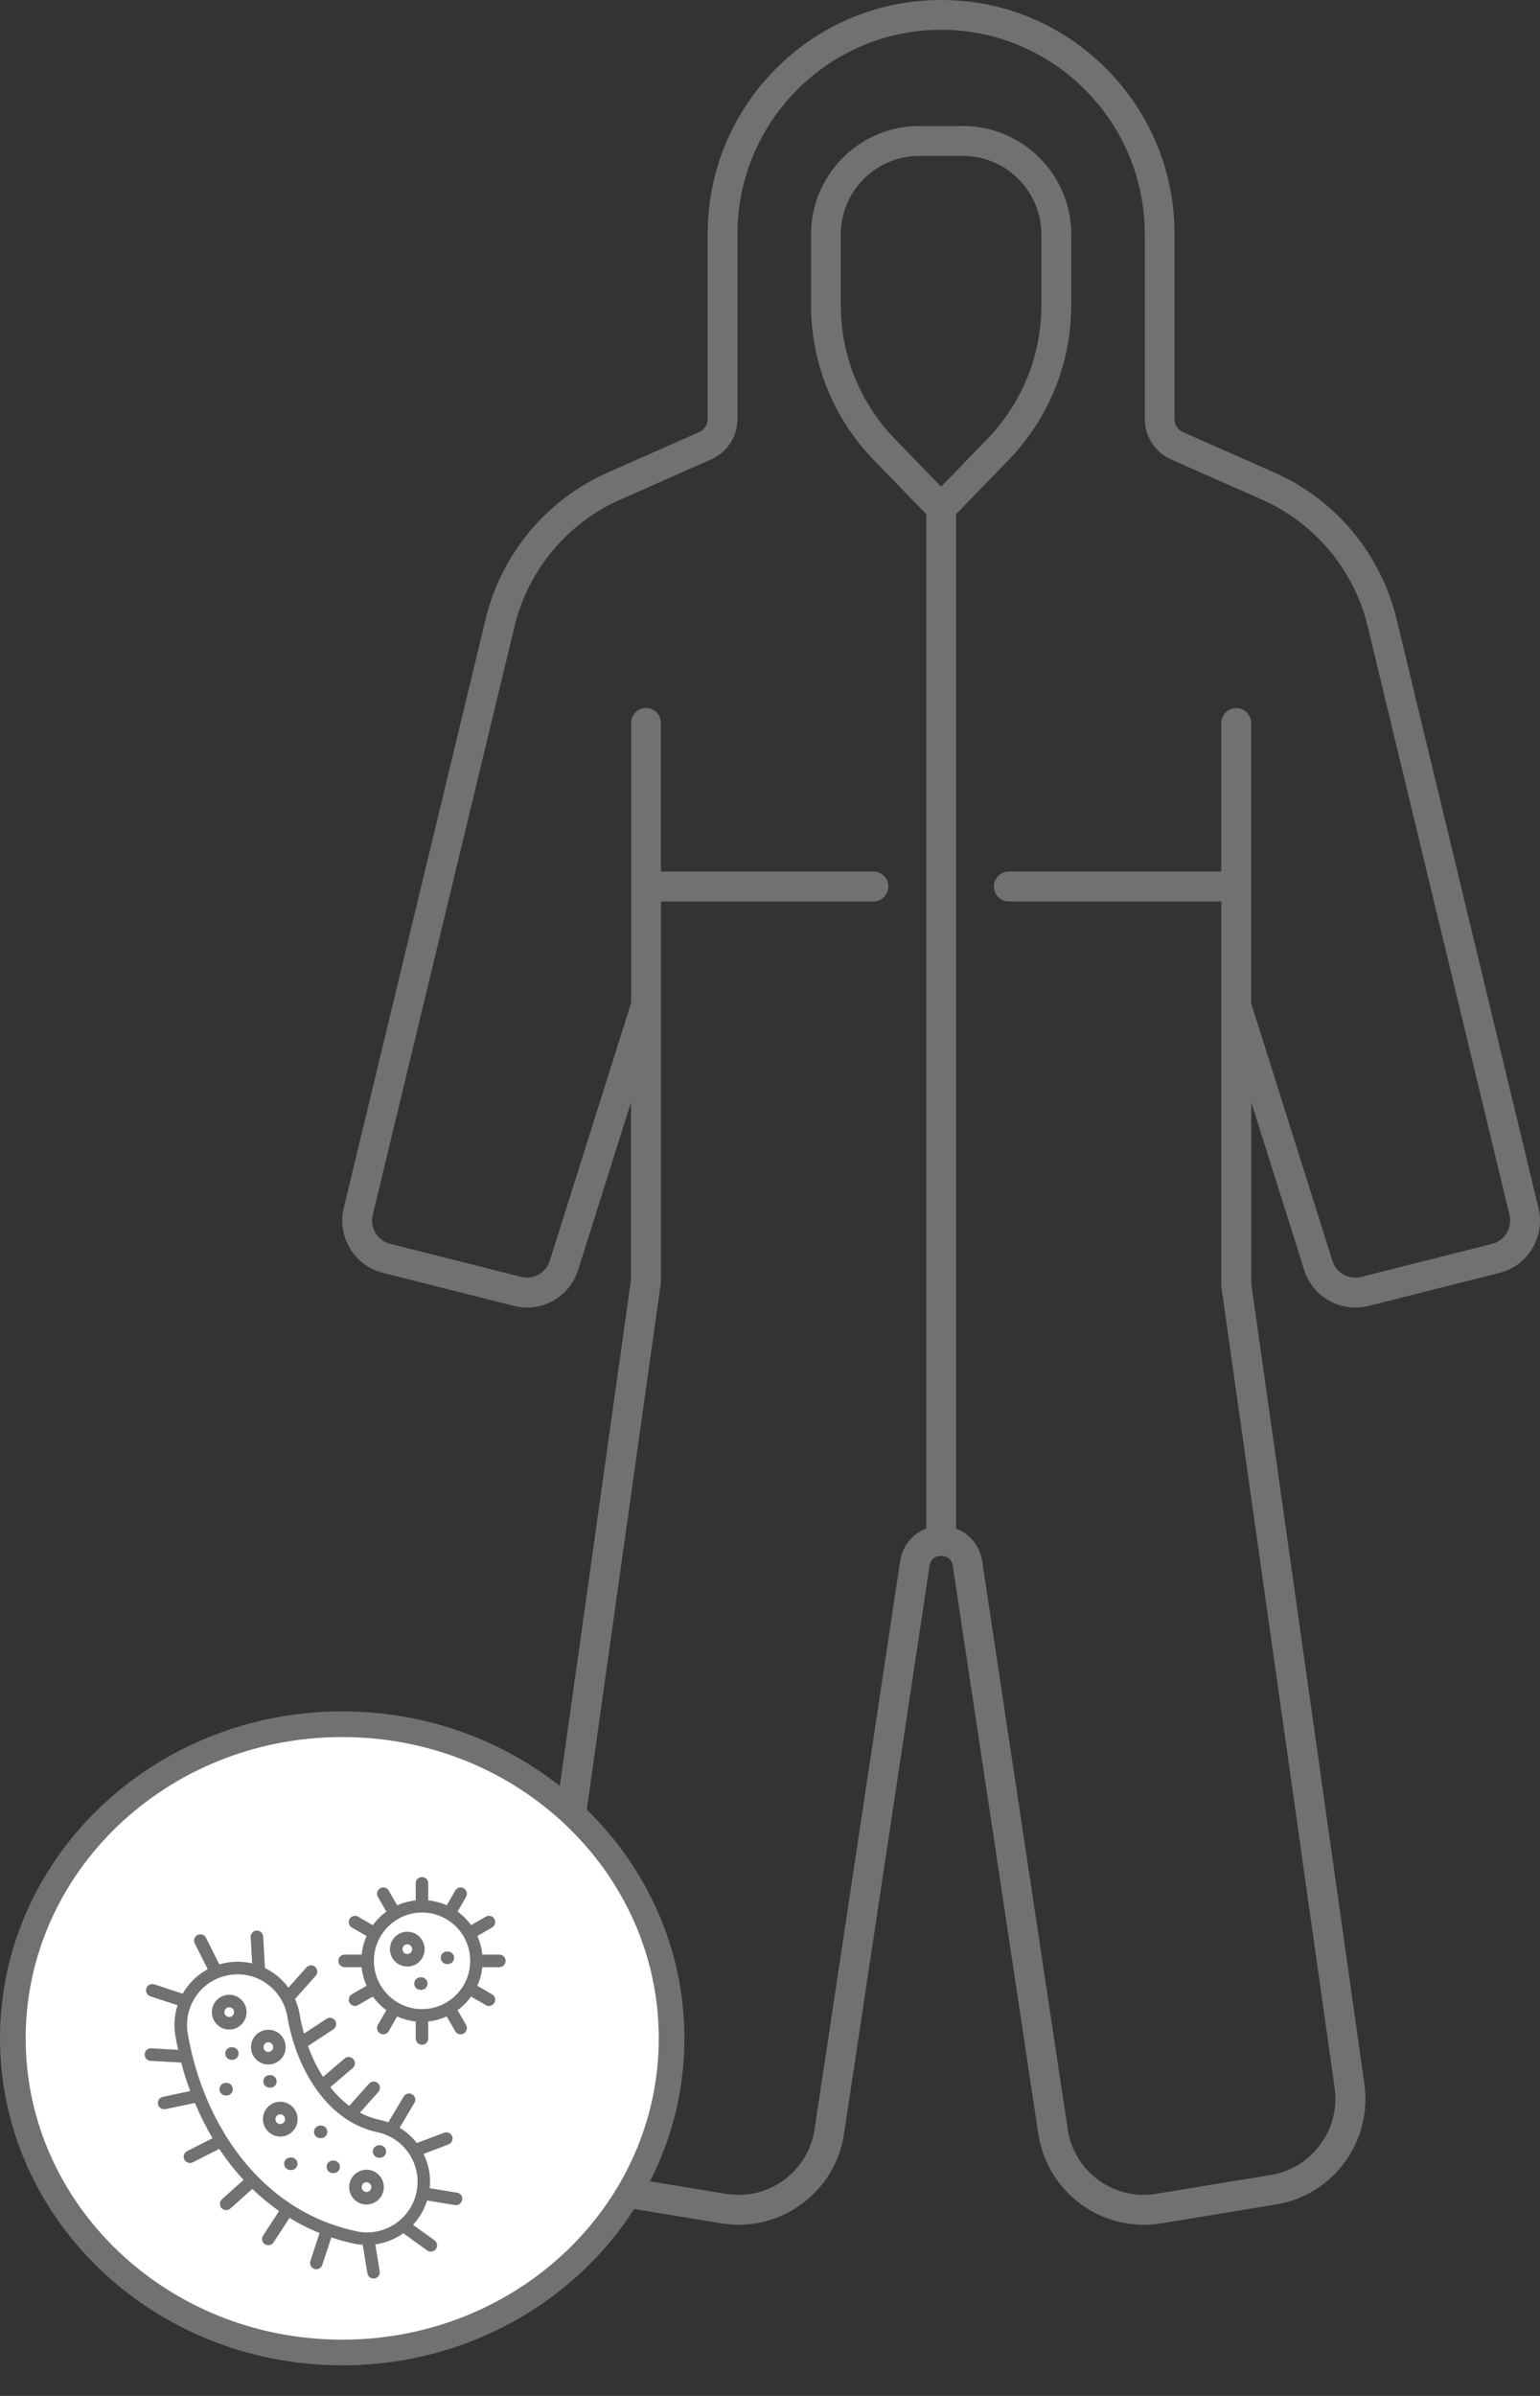
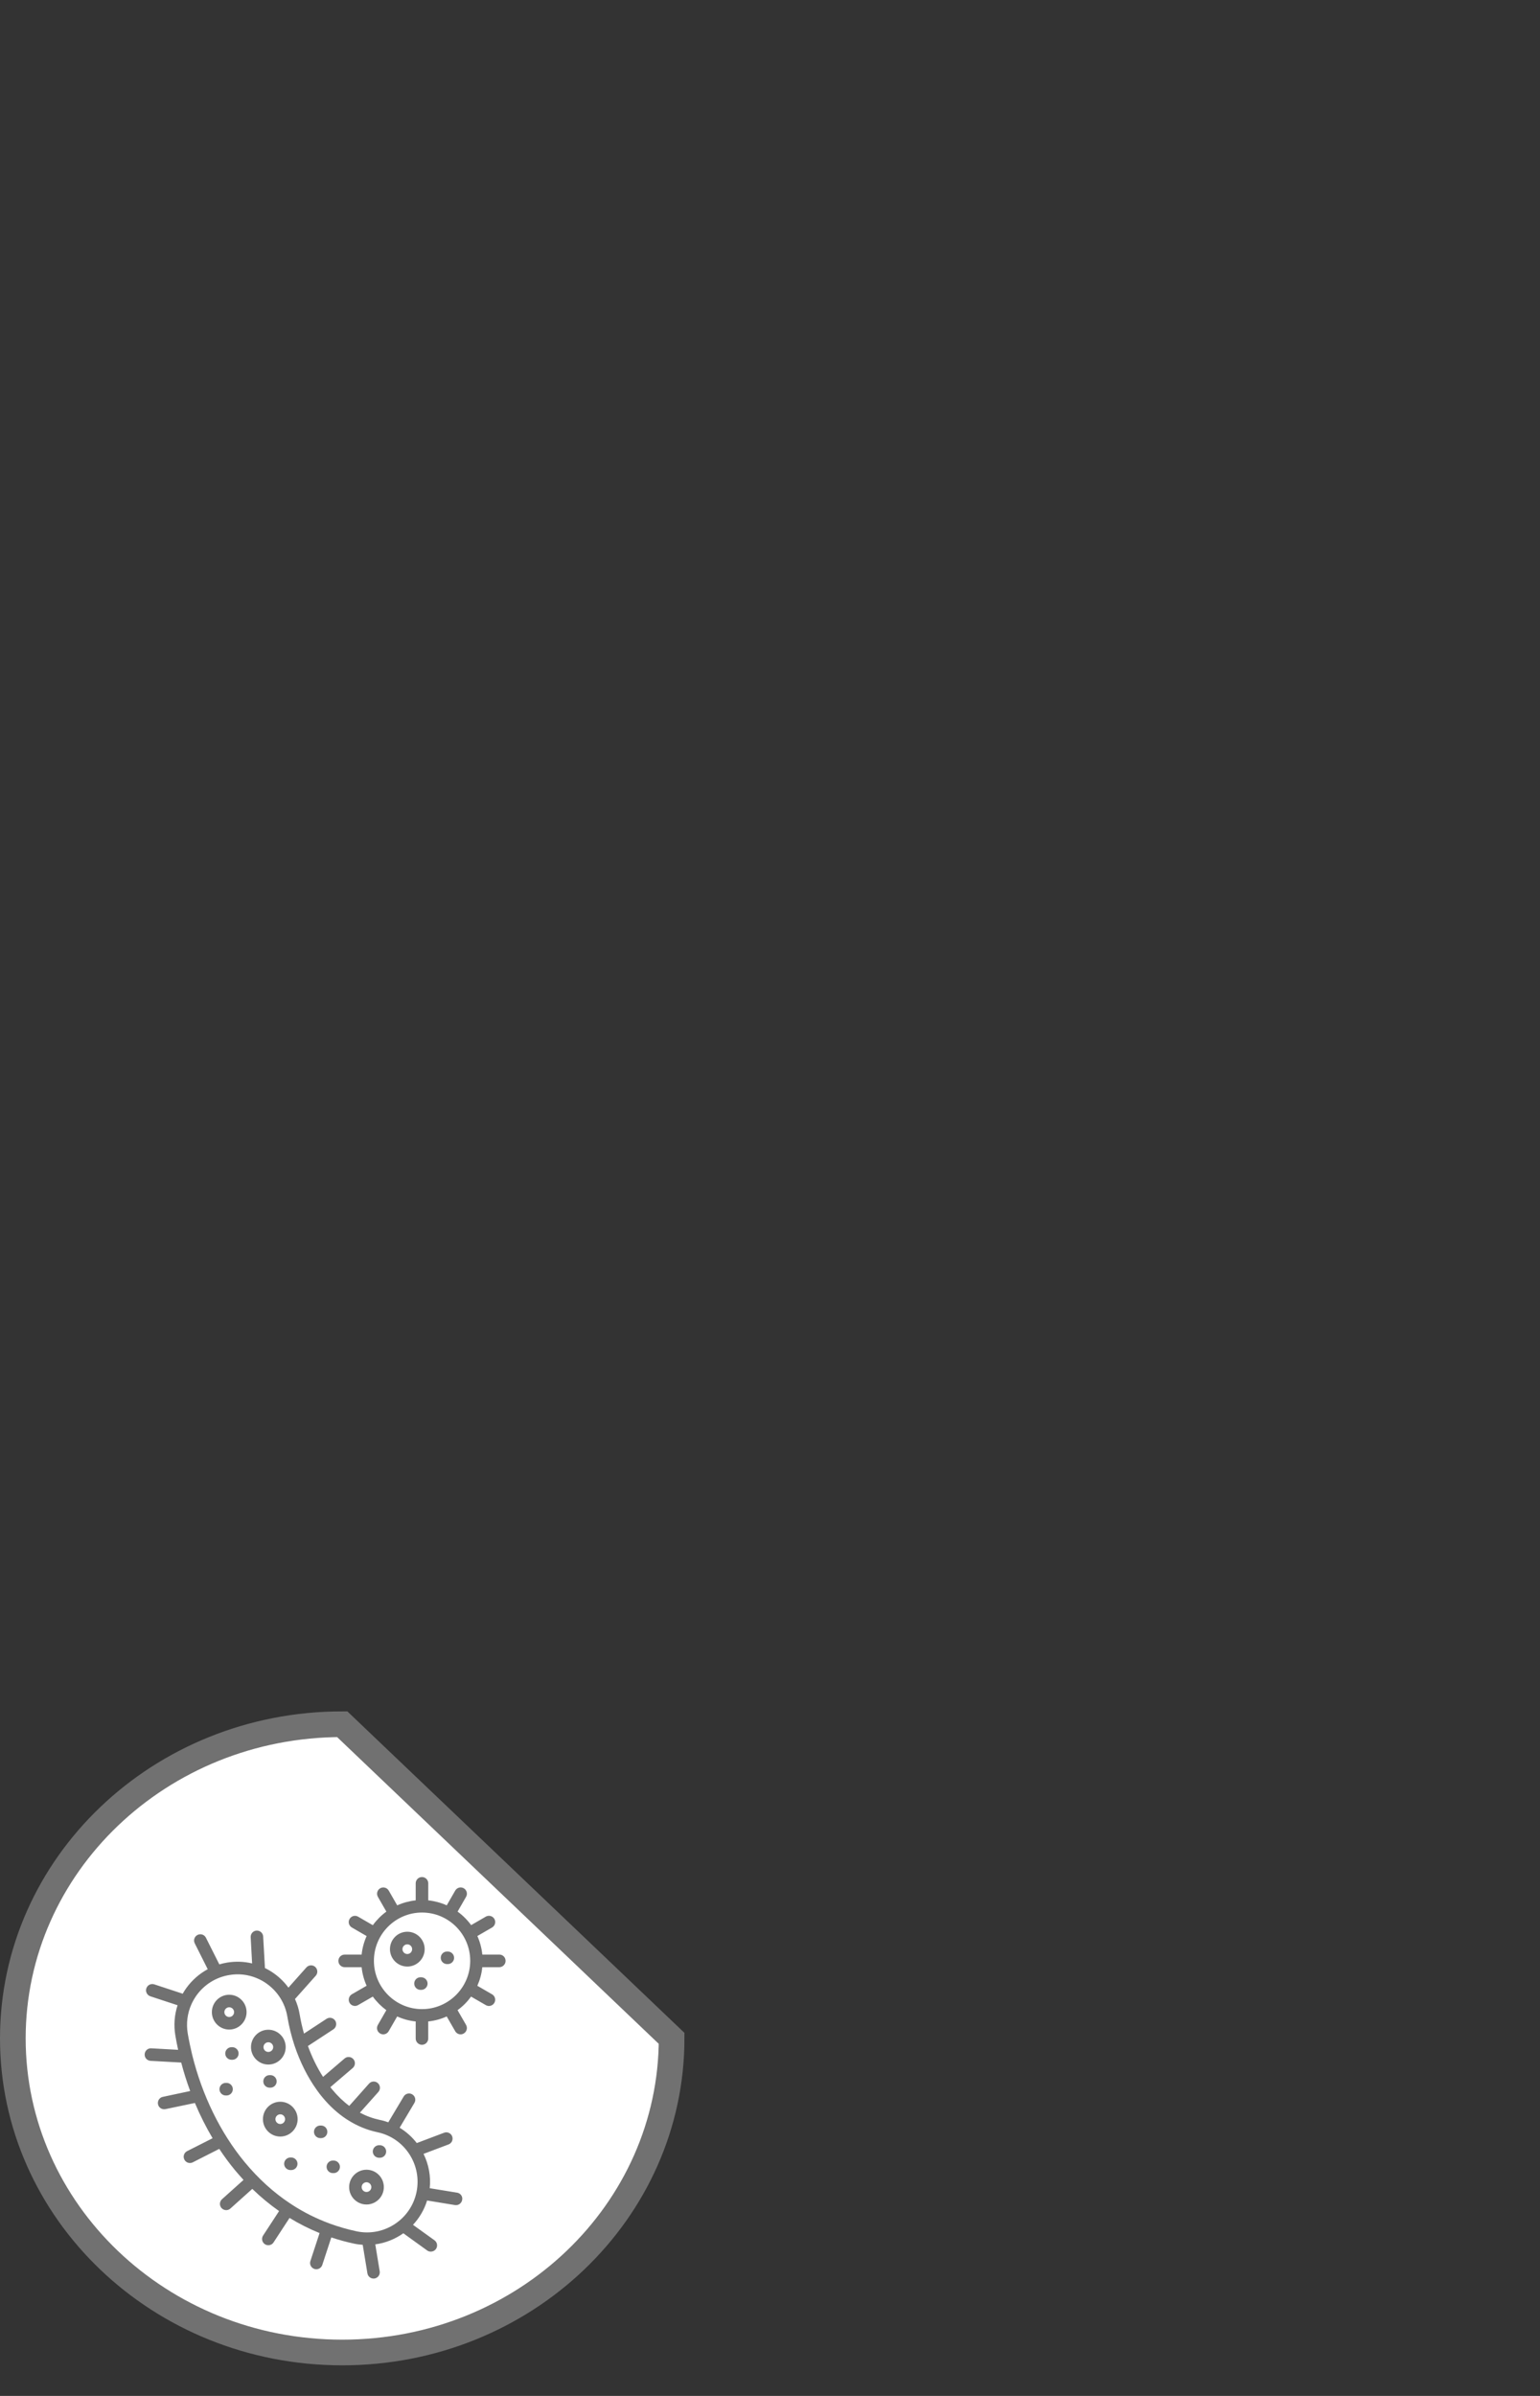
<svg xmlns="http://www.w3.org/2000/svg" width="45" height="70" viewBox="0 0 45 70" fill="none">
  <rect x="0" y="0" width="45" height="70" fill="#333333" stroke="none" />
-   <path d="M44.956 35.296L40.81 18.088C40.584 17.153 40.139 16.268 39.523 15.528C38.907 14.789 38.117 14.194 37.238 13.806L34.566 12.624C34.418 12.558 34.321 12.41 34.321 12.247V6.842C34.321 5.015 33.612 3.297 32.324 2.005C31.035 0.711 29.323 0 27.5 0C25.677 0 23.965 0.711 22.676 2.003C21.388 3.296 20.679 5.015 20.679 6.841V12.245C20.679 12.408 20.582 12.558 20.433 12.623L17.762 13.804C16.883 14.192 16.093 14.789 15.477 15.527C14.861 16.266 14.416 17.151 14.19 18.087L10.044 35.294C9.842 36.128 10.354 36.978 11.184 37.187L15.018 38.154C15.146 38.186 15.274 38.202 15.4 38.202C16.069 38.202 16.685 37.77 16.893 37.104L18.439 32.204V37.383L15.135 60.885C15.022 61.698 15.225 62.511 15.711 63.173C16.196 63.835 16.909 64.272 17.718 64.406L21.076 64.957C21.248 64.985 21.418 64.999 21.587 64.999C22.24 64.999 22.876 64.793 23.415 64.4C24.095 63.905 24.538 63.173 24.664 62.341L27.162 45.75C27.202 45.478 27.432 45.457 27.502 45.457C27.572 45.457 27.801 45.478 27.841 45.75L30.34 62.341C30.466 63.173 30.909 63.905 31.588 64.4C32.268 64.895 33.097 65.094 33.927 64.959L37.286 64.407C38.094 64.274 38.807 63.837 39.292 63.175C39.777 62.513 39.982 61.7 39.868 60.885L36.564 37.511V32.205L38.11 37.106C38.32 37.771 38.937 38.203 39.604 38.203C39.73 38.203 39.858 38.188 39.985 38.156L43.82 37.188C44.646 36.98 45.157 36.13 44.956 35.296ZM28.843 12.833L27.5 14.219L26.157 12.833C25.133 11.778 24.569 10.386 24.569 8.913V6.851C24.569 5.585 25.595 4.556 26.857 4.556H28.141C29.403 4.556 30.429 5.585 30.429 6.851V8.913C30.429 10.386 29.865 11.778 28.843 12.833ZM43.603 36.34L39.768 37.308C39.413 37.397 39.047 37.194 38.937 36.843L36.559 29.306V21.124C36.559 20.882 36.365 20.687 36.123 20.687C35.881 20.687 35.687 20.882 35.687 21.124V25.463H29.479C29.237 25.463 29.043 25.658 29.043 25.9C29.043 26.142 29.237 26.337 29.479 26.337H35.687V29.37C35.687 29.373 35.687 29.377 35.687 29.38V37.543C35.687 37.564 35.689 37.584 35.691 37.605L39 61.008C39.169 62.211 38.334 63.349 37.14 63.543L33.782 64.095C33.185 64.193 32.586 64.051 32.098 63.693C31.609 63.336 31.289 62.808 31.2 62.209L28.701 45.618C28.633 45.162 28.337 44.807 27.936 44.658V15.023L29.468 13.443C30.053 12.839 30.51 12.136 30.827 11.357C31.142 10.577 31.303 9.754 31.303 8.913V6.851C31.303 5.104 29.885 3.682 28.143 3.682H26.859C25.117 3.682 23.699 5.104 23.699 6.851V8.913C23.699 9.755 23.858 10.577 24.175 11.357C24.49 12.136 24.947 12.839 25.534 13.443L27.066 15.023V44.66C26.663 44.809 26.369 45.162 26.301 45.62L23.802 62.211C23.711 62.811 23.392 63.338 22.904 63.694C22.416 64.051 21.817 64.195 21.22 64.097L17.861 63.545C16.667 63.349 15.832 62.211 16.002 61.01L19.311 37.478C19.315 37.457 19.315 37.438 19.315 37.417V29.38C19.315 29.378 19.315 29.375 19.315 29.373V26.337H25.521C25.763 26.337 25.957 26.142 25.957 25.9C25.957 25.658 25.763 25.463 25.521 25.463H19.313V21.123C19.313 20.88 19.119 20.685 18.877 20.685C18.635 20.685 18.441 20.88 18.441 21.123V29.305L16.063 36.841C15.953 37.192 15.587 37.396 15.232 37.306L11.397 36.339C11.03 36.245 10.802 35.87 10.891 35.499L15.037 18.292C15.431 16.661 16.58 15.281 18.112 14.603L20.784 13.421C21.249 13.216 21.549 12.753 21.549 12.243V6.839C21.549 3.549 24.219 0.871 27.5 0.871C30.781 0.871 33.451 3.549 33.451 6.839V12.243C33.451 12.753 33.752 13.216 34.216 13.421L36.888 14.603C38.42 15.281 39.569 16.659 39.963 18.292L44.109 35.499C44.198 35.872 43.972 36.247 43.603 36.34Z" fill="#717171" />
-   <path d="M19.625 59.553C19.625 64.606 15.332 68.731 10 68.731C4.668 68.731 0.375 64.606 0.375 59.553C0.375 54.5 4.668 50.375 10 50.375C15.332 50.375 19.625 54.5 19.625 59.553Z" fill="white" stroke="#717171" stroke-width="0.75" />
+   <path d="M19.625 59.553C19.625 64.606 15.332 68.731 10 68.731C4.668 68.731 0.375 64.606 0.375 59.553C0.375 54.5 4.668 50.375 10 50.375Z" fill="white" stroke="#717171" stroke-width="0.75" />
  <path d="M6.698 58.279C6.418 58.279 6.191 58.508 6.191 58.787C6.191 59.067 6.419 59.296 6.698 59.296C6.977 59.296 7.205 59.067 7.205 58.787C7.205 58.508 6.978 58.279 6.698 58.279ZM6.698 58.929C6.62 58.929 6.556 58.866 6.556 58.787C6.556 58.709 6.62 58.645 6.698 58.645C6.776 58.645 6.84 58.709 6.84 58.787C6.84 58.866 6.776 58.929 6.698 58.929ZM8.19 61.405C7.909 61.405 7.683 61.634 7.683 61.914C7.683 62.195 7.911 62.422 8.19 62.422C8.469 62.422 8.697 62.193 8.697 61.914C8.697 61.633 8.469 61.405 8.19 61.405ZM8.19 62.056C8.112 62.056 8.048 61.992 8.048 61.914C8.048 61.836 8.112 61.772 8.19 61.772C8.268 61.772 8.33 61.836 8.33 61.914C8.33 61.992 8.268 62.056 8.19 62.056ZM11.216 63.899C11.216 63.618 10.988 63.391 10.709 63.391C10.431 63.391 10.202 63.619 10.202 63.899C10.202 64.18 10.431 64.407 10.709 64.407C10.988 64.407 11.216 64.18 11.216 63.899ZM10.709 64.041C10.631 64.041 10.568 63.977 10.568 63.899C10.568 63.821 10.631 63.757 10.709 63.757C10.787 63.757 10.851 63.821 10.851 63.899C10.851 63.979 10.787 64.041 10.709 64.041ZM6.972 59.995C6.972 60.096 6.891 60.179 6.789 60.179H6.765C6.665 60.179 6.582 60.097 6.582 59.995C6.582 59.894 6.664 59.811 6.765 59.811H6.789C6.891 59.812 6.972 59.894 6.972 59.995ZM7.901 60.627C8.002 60.627 8.084 60.709 8.084 60.81C8.084 60.912 8.003 60.994 7.901 60.994H7.878C7.777 60.994 7.694 60.912 7.694 60.81C7.694 60.709 7.776 60.627 7.878 60.627H7.901ZM6.803 61.038C6.803 61.139 6.722 61.222 6.62 61.222H6.597C6.496 61.222 6.413 61.14 6.413 61.038C6.413 60.937 6.495 60.854 6.597 60.854H6.62C6.722 60.855 6.803 60.937 6.803 61.038ZM9.565 62.284C9.565 62.385 9.484 62.468 9.382 62.468H9.359C9.258 62.468 9.175 62.386 9.175 62.284C9.175 62.182 9.257 62.1 9.359 62.1H9.382C9.483 62.1 9.565 62.182 9.565 62.284ZM8.693 63.218C8.693 63.318 8.612 63.401 8.51 63.401H8.486C8.386 63.401 8.303 63.319 8.303 63.218C8.303 63.116 8.385 63.034 8.486 63.034H8.51C8.612 63.034 8.693 63.116 8.693 63.218ZM9.933 63.306C9.933 63.407 9.851 63.49 9.75 63.49H9.726C9.625 63.49 9.543 63.408 9.543 63.306C9.543 63.206 9.624 63.123 9.726 63.123H9.75C9.851 63.124 9.933 63.206 9.933 63.306ZM10.893 62.859C10.893 62.758 10.975 62.675 11.077 62.675H11.1C11.201 62.675 11.284 62.757 11.284 62.859C11.284 62.96 11.202 63.042 11.1 63.042H11.077C10.975 63.041 10.893 62.959 10.893 62.859ZM8.348 59.809C8.348 59.528 8.12 59.301 7.841 59.301C7.561 59.301 7.334 59.53 7.334 59.809C7.334 60.089 7.562 60.318 7.841 60.318C8.121 60.318 8.348 60.09 8.348 59.809ZM7.699 59.809C7.699 59.731 7.763 59.667 7.841 59.667C7.919 59.667 7.983 59.731 7.983 59.809C7.983 59.888 7.919 59.95 7.841 59.95C7.763 59.951 7.699 59.888 7.699 59.809ZM13.359 64.062L12.557 63.931C12.594 63.577 12.525 63.232 12.376 62.928L13.107 62.652C13.201 62.617 13.248 62.511 13.213 62.417C13.177 62.322 13.072 62.275 12.978 62.31L12.179 62.612C12.042 62.436 11.873 62.283 11.678 62.164L12.109 61.44C12.161 61.354 12.133 61.241 12.046 61.189C11.96 61.137 11.848 61.165 11.796 61.252L11.346 62.006C11.267 61.977 11.187 61.953 11.102 61.937C10.897 61.893 10.702 61.822 10.517 61.724L11.056 61.119C11.123 61.043 11.116 60.928 11.041 60.861C10.966 60.793 10.851 60.8 10.784 60.875L10.205 61.526C10.027 61.393 9.861 61.233 9.705 61.044C9.687 61.023 9.671 61.001 9.653 60.979L10.306 60.42C10.383 60.355 10.393 60.238 10.327 60.162C10.261 60.085 10.146 60.075 10.069 60.141L9.44 60.679C9.265 60.407 9.117 60.102 8.998 59.777L9.742 59.289C9.826 59.233 9.849 59.119 9.795 59.035C9.739 58.951 9.626 58.927 9.542 58.982L8.883 59.414C8.832 59.233 8.789 59.047 8.757 58.857C8.732 58.699 8.684 58.546 8.62 58.404L9.226 57.724C9.293 57.649 9.286 57.534 9.211 57.466C9.136 57.399 9.021 57.406 8.954 57.48L8.428 58.071C8.313 57.914 8.174 57.776 8.012 57.66C7.926 57.598 7.836 57.545 7.742 57.499L7.69 56.577C7.684 56.476 7.598 56.4 7.498 56.404C7.397 56.41 7.32 56.497 7.325 56.597L7.367 57.364C7.131 57.307 6.884 57.299 6.637 57.339C6.559 57.352 6.483 57.37 6.409 57.392L6.017 56.612C5.972 56.522 5.862 56.486 5.771 56.532C5.681 56.577 5.645 56.687 5.691 56.778L6.07 57.533C5.825 57.665 5.61 57.853 5.441 58.088C5.404 58.14 5.369 58.194 5.339 58.249L4.507 57.975C4.411 57.944 4.308 57.996 4.276 58.093C4.244 58.188 4.298 58.292 4.393 58.324L5.189 58.586C5.097 58.865 5.074 59.165 5.123 59.464C5.147 59.606 5.174 59.747 5.205 59.888L4.419 59.844C4.319 59.838 4.233 59.915 4.227 60.017C4.221 60.118 4.298 60.204 4.4 60.21L5.295 60.26C5.369 60.544 5.457 60.821 5.557 61.092L4.759 61.262C4.659 61.282 4.597 61.379 4.617 61.479C4.635 61.565 4.71 61.624 4.796 61.624C4.808 61.624 4.821 61.623 4.833 61.621L5.695 61.441C5.846 61.8 6.019 62.145 6.212 62.471L5.468 62.848C5.378 62.894 5.341 63.003 5.387 63.094C5.419 63.158 5.484 63.195 5.55 63.195C5.578 63.195 5.606 63.189 5.633 63.175L6.407 62.782C6.55 62.999 6.703 63.206 6.863 63.4C6.946 63.499 7.03 63.595 7.116 63.689L6.488 64.252C6.412 64.32 6.406 64.436 6.473 64.511C6.51 64.551 6.56 64.572 6.609 64.572C6.653 64.572 6.695 64.557 6.731 64.526L7.372 63.951C7.619 64.19 7.881 64.407 8.155 64.599L7.688 65.314C7.633 65.398 7.656 65.512 7.741 65.568C7.772 65.588 7.806 65.597 7.842 65.597C7.901 65.597 7.96 65.568 7.994 65.514L8.461 64.799C8.741 64.971 9.034 65.118 9.338 65.242L9.07 66.059C9.038 66.155 9.09 66.258 9.187 66.29C9.206 66.296 9.225 66.299 9.244 66.299C9.32 66.299 9.391 66.251 9.417 66.174L9.681 65.369C9.898 65.442 10.122 65.503 10.348 65.551C10.432 65.569 10.516 65.579 10.599 65.585L10.736 66.418C10.751 66.509 10.829 66.571 10.916 66.571C10.925 66.571 10.936 66.57 10.945 66.569C11.044 66.552 11.112 66.459 11.095 66.358L10.966 65.572C11.264 65.532 11.544 65.418 11.786 65.248L12.482 65.75C12.514 65.774 12.552 65.784 12.589 65.784C12.646 65.784 12.702 65.758 12.738 65.708C12.797 65.626 12.778 65.511 12.695 65.452L12.068 65.001C12.252 64.803 12.397 64.562 12.48 64.29L13.296 64.424C13.305 64.425 13.316 64.426 13.325 64.426C13.412 64.426 13.49 64.362 13.505 64.272C13.525 64.173 13.458 64.079 13.359 64.062ZM9.637 64.965C9.634 64.963 9.629 64.961 9.625 64.96C9.624 64.96 9.623 64.959 9.622 64.959C9.238 64.817 8.872 64.634 8.529 64.41C8.523 64.406 8.517 64.401 8.51 64.396C8.504 64.392 8.497 64.389 8.491 64.385C7.999 64.061 7.55 63.654 7.147 63.166C6.441 62.311 5.91 61.222 5.619 60.048C5.617 60.044 5.617 60.041 5.616 60.037C5.566 59.828 5.521 59.617 5.485 59.406C5.437 59.114 5.476 58.821 5.593 58.558C5.633 58.469 5.682 58.383 5.739 58.302C5.969 57.981 6.309 57.768 6.698 57.703C6.97 57.656 7.245 57.688 7.495 57.79C7.497 57.79 7.497 57.79 7.498 57.792C7.603 57.834 7.704 57.89 7.799 57.959C8.119 58.189 8.332 58.53 8.397 58.92C8.445 59.206 8.515 59.484 8.602 59.752C8.605 59.759 8.607 59.766 8.609 59.772C8.768 60.244 8.985 60.68 9.251 61.052C9.255 61.057 9.257 61.061 9.26 61.065C9.312 61.139 9.366 61.21 9.423 61.277C9.632 61.53 9.865 61.742 10.117 61.909C10.129 61.918 10.141 61.926 10.153 61.932C10.426 62.108 10.72 62.23 11.027 62.295C11.823 62.461 12.336 63.245 12.171 64.044C12.006 64.843 11.222 65.357 10.426 65.192C10.155 65.134 9.891 65.058 9.637 64.965ZM14.59 57.105H14.094C14.074 56.914 14.024 56.731 13.949 56.563L14.379 56.314C14.466 56.263 14.496 56.151 14.446 56.064C14.396 55.976 14.284 55.947 14.197 55.996L13.767 56.245C13.657 56.094 13.524 55.96 13.371 55.85L13.619 55.418C13.67 55.331 13.639 55.219 13.552 55.168C13.464 55.117 13.353 55.148 13.302 55.236L13.054 55.667C12.886 55.591 12.704 55.542 12.514 55.521V55.024C12.514 54.923 12.432 54.84 12.331 54.84C12.229 54.84 12.147 54.922 12.147 55.024V55.521C11.957 55.542 11.775 55.591 11.607 55.667L11.359 55.236C11.308 55.148 11.197 55.119 11.11 55.168C11.022 55.219 10.993 55.331 11.042 55.418L11.29 55.85C11.139 55.96 11.006 56.094 10.894 56.247L10.464 55.998C10.377 55.947 10.266 55.977 10.215 56.065C10.164 56.153 10.195 56.264 10.282 56.315L10.713 56.564C10.637 56.733 10.587 56.915 10.567 57.106H10.071C9.97 57.106 9.888 57.188 9.888 57.29C9.888 57.391 9.969 57.474 10.071 57.474H10.567C10.587 57.666 10.637 57.847 10.713 58.016L10.282 58.265C10.195 58.316 10.165 58.428 10.215 58.515C10.249 58.575 10.31 58.606 10.373 58.606C10.404 58.606 10.436 58.598 10.464 58.581L10.894 58.333C11.004 58.484 11.138 58.618 11.289 58.73L11.041 59.161C10.99 59.249 11.02 59.36 11.108 59.411C11.136 59.428 11.169 59.436 11.199 59.436C11.262 59.436 11.323 59.403 11.357 59.345L11.606 58.913C11.774 58.989 11.956 59.04 12.147 59.059V59.557C12.147 59.658 12.229 59.741 12.33 59.741C12.432 59.741 12.513 59.659 12.513 59.557V59.059C12.704 59.039 12.886 58.989 13.053 58.913L13.302 59.345C13.336 59.404 13.398 59.436 13.46 59.436C13.491 59.436 13.523 59.428 13.551 59.411C13.639 59.36 13.668 59.249 13.619 59.161L13.37 58.729C13.522 58.619 13.655 58.485 13.765 58.333L14.196 58.582C14.224 58.599 14.257 58.607 14.287 58.607C14.35 58.607 14.411 58.574 14.445 58.516C14.496 58.428 14.466 58.317 14.378 58.266L13.948 58.017C14.023 57.848 14.074 57.666 14.093 57.474H14.589C14.69 57.474 14.773 57.392 14.773 57.29C14.774 57.186 14.692 57.105 14.59 57.105ZM12.332 58.699C11.557 58.699 10.926 58.066 10.926 57.287C10.926 56.51 11.557 55.877 12.332 55.877C13.109 55.877 13.74 56.51 13.74 57.287C13.74 58.066 13.107 58.699 12.332 58.699ZM12.409 56.947C12.409 56.667 12.182 56.438 11.902 56.438C11.622 56.438 11.395 56.666 11.395 56.947C11.395 57.228 11.623 57.455 11.902 57.455C12.181 57.456 12.409 57.228 12.409 56.947ZM11.902 57.089C11.824 57.089 11.76 57.025 11.76 56.947C11.76 56.869 11.824 56.806 11.902 56.806C11.98 56.806 12.043 56.87 12.043 56.947C12.043 57.026 11.98 57.089 11.902 57.089ZM12.494 57.952C12.494 58.053 12.412 58.136 12.31 58.136H12.287C12.186 58.136 12.104 58.054 12.104 57.952C12.104 57.85 12.185 57.768 12.287 57.768H12.31C12.411 57.77 12.494 57.851 12.494 57.952ZM13.269 57.2C13.269 57.3 13.188 57.383 13.086 57.383H13.062C12.962 57.383 12.879 57.301 12.879 57.2C12.879 57.098 12.961 57.016 13.062 57.016H13.086C13.187 57.017 13.269 57.099 13.269 57.2Z" fill="#717171" />
</svg>